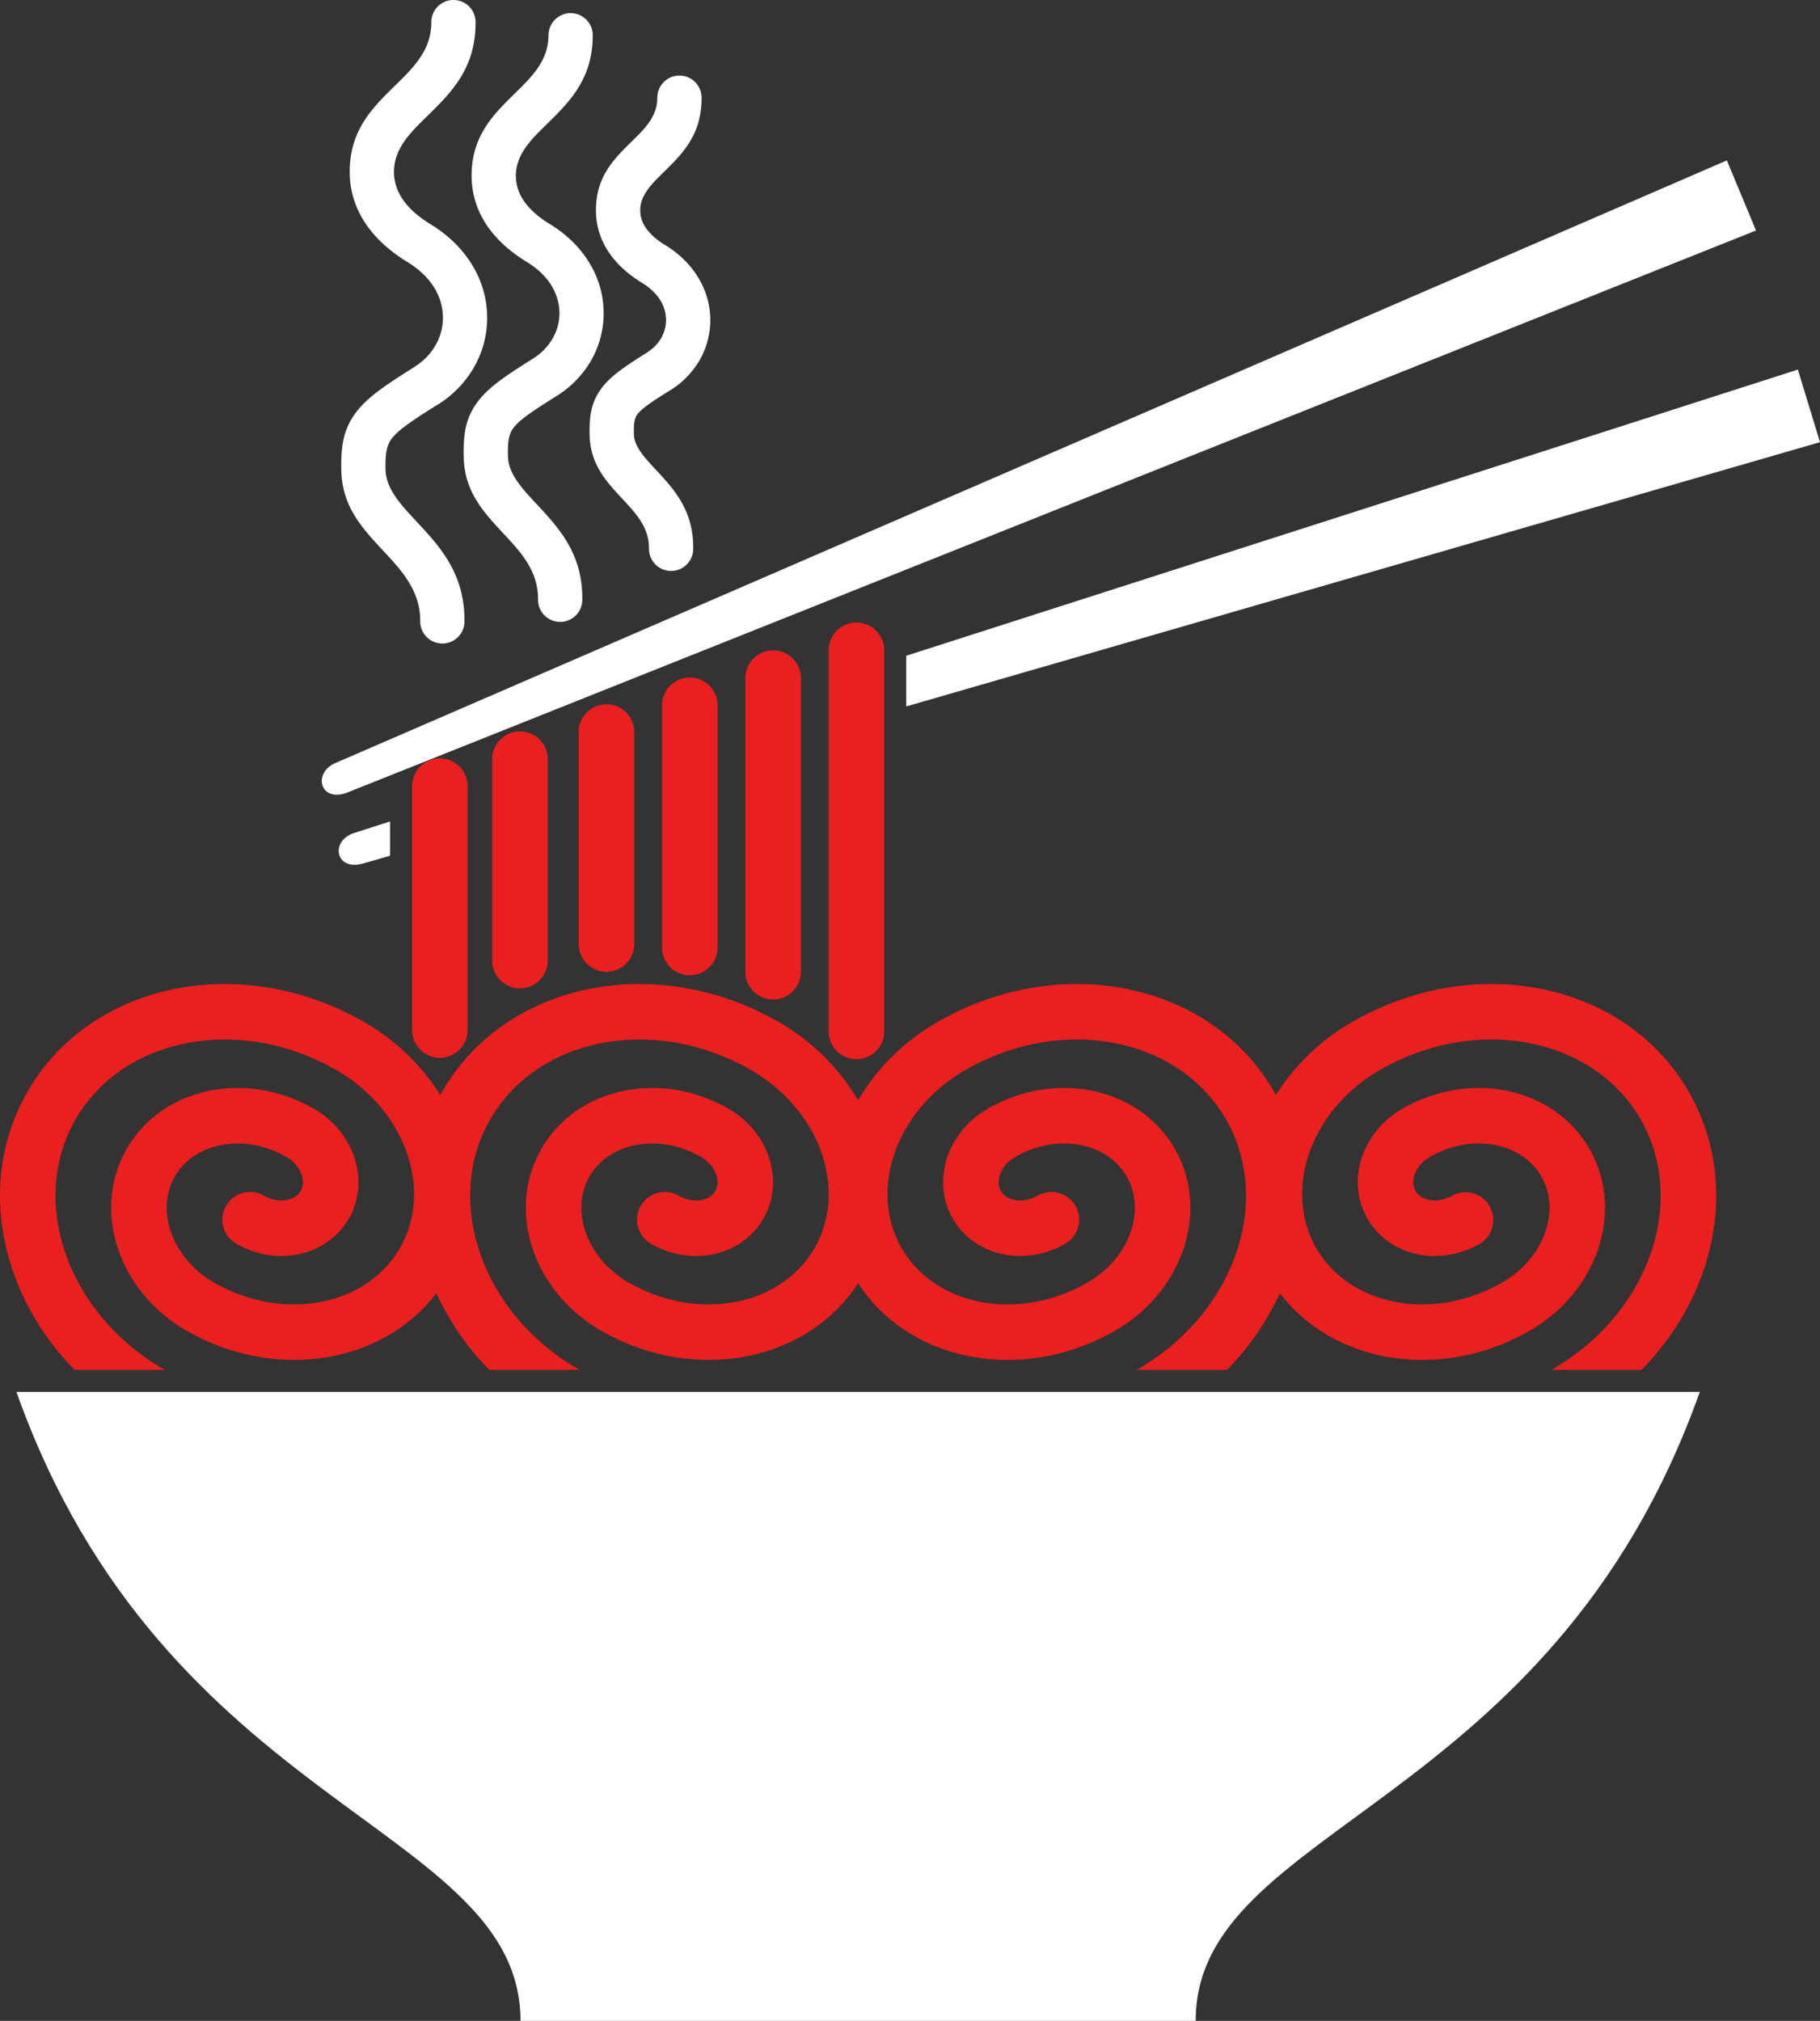
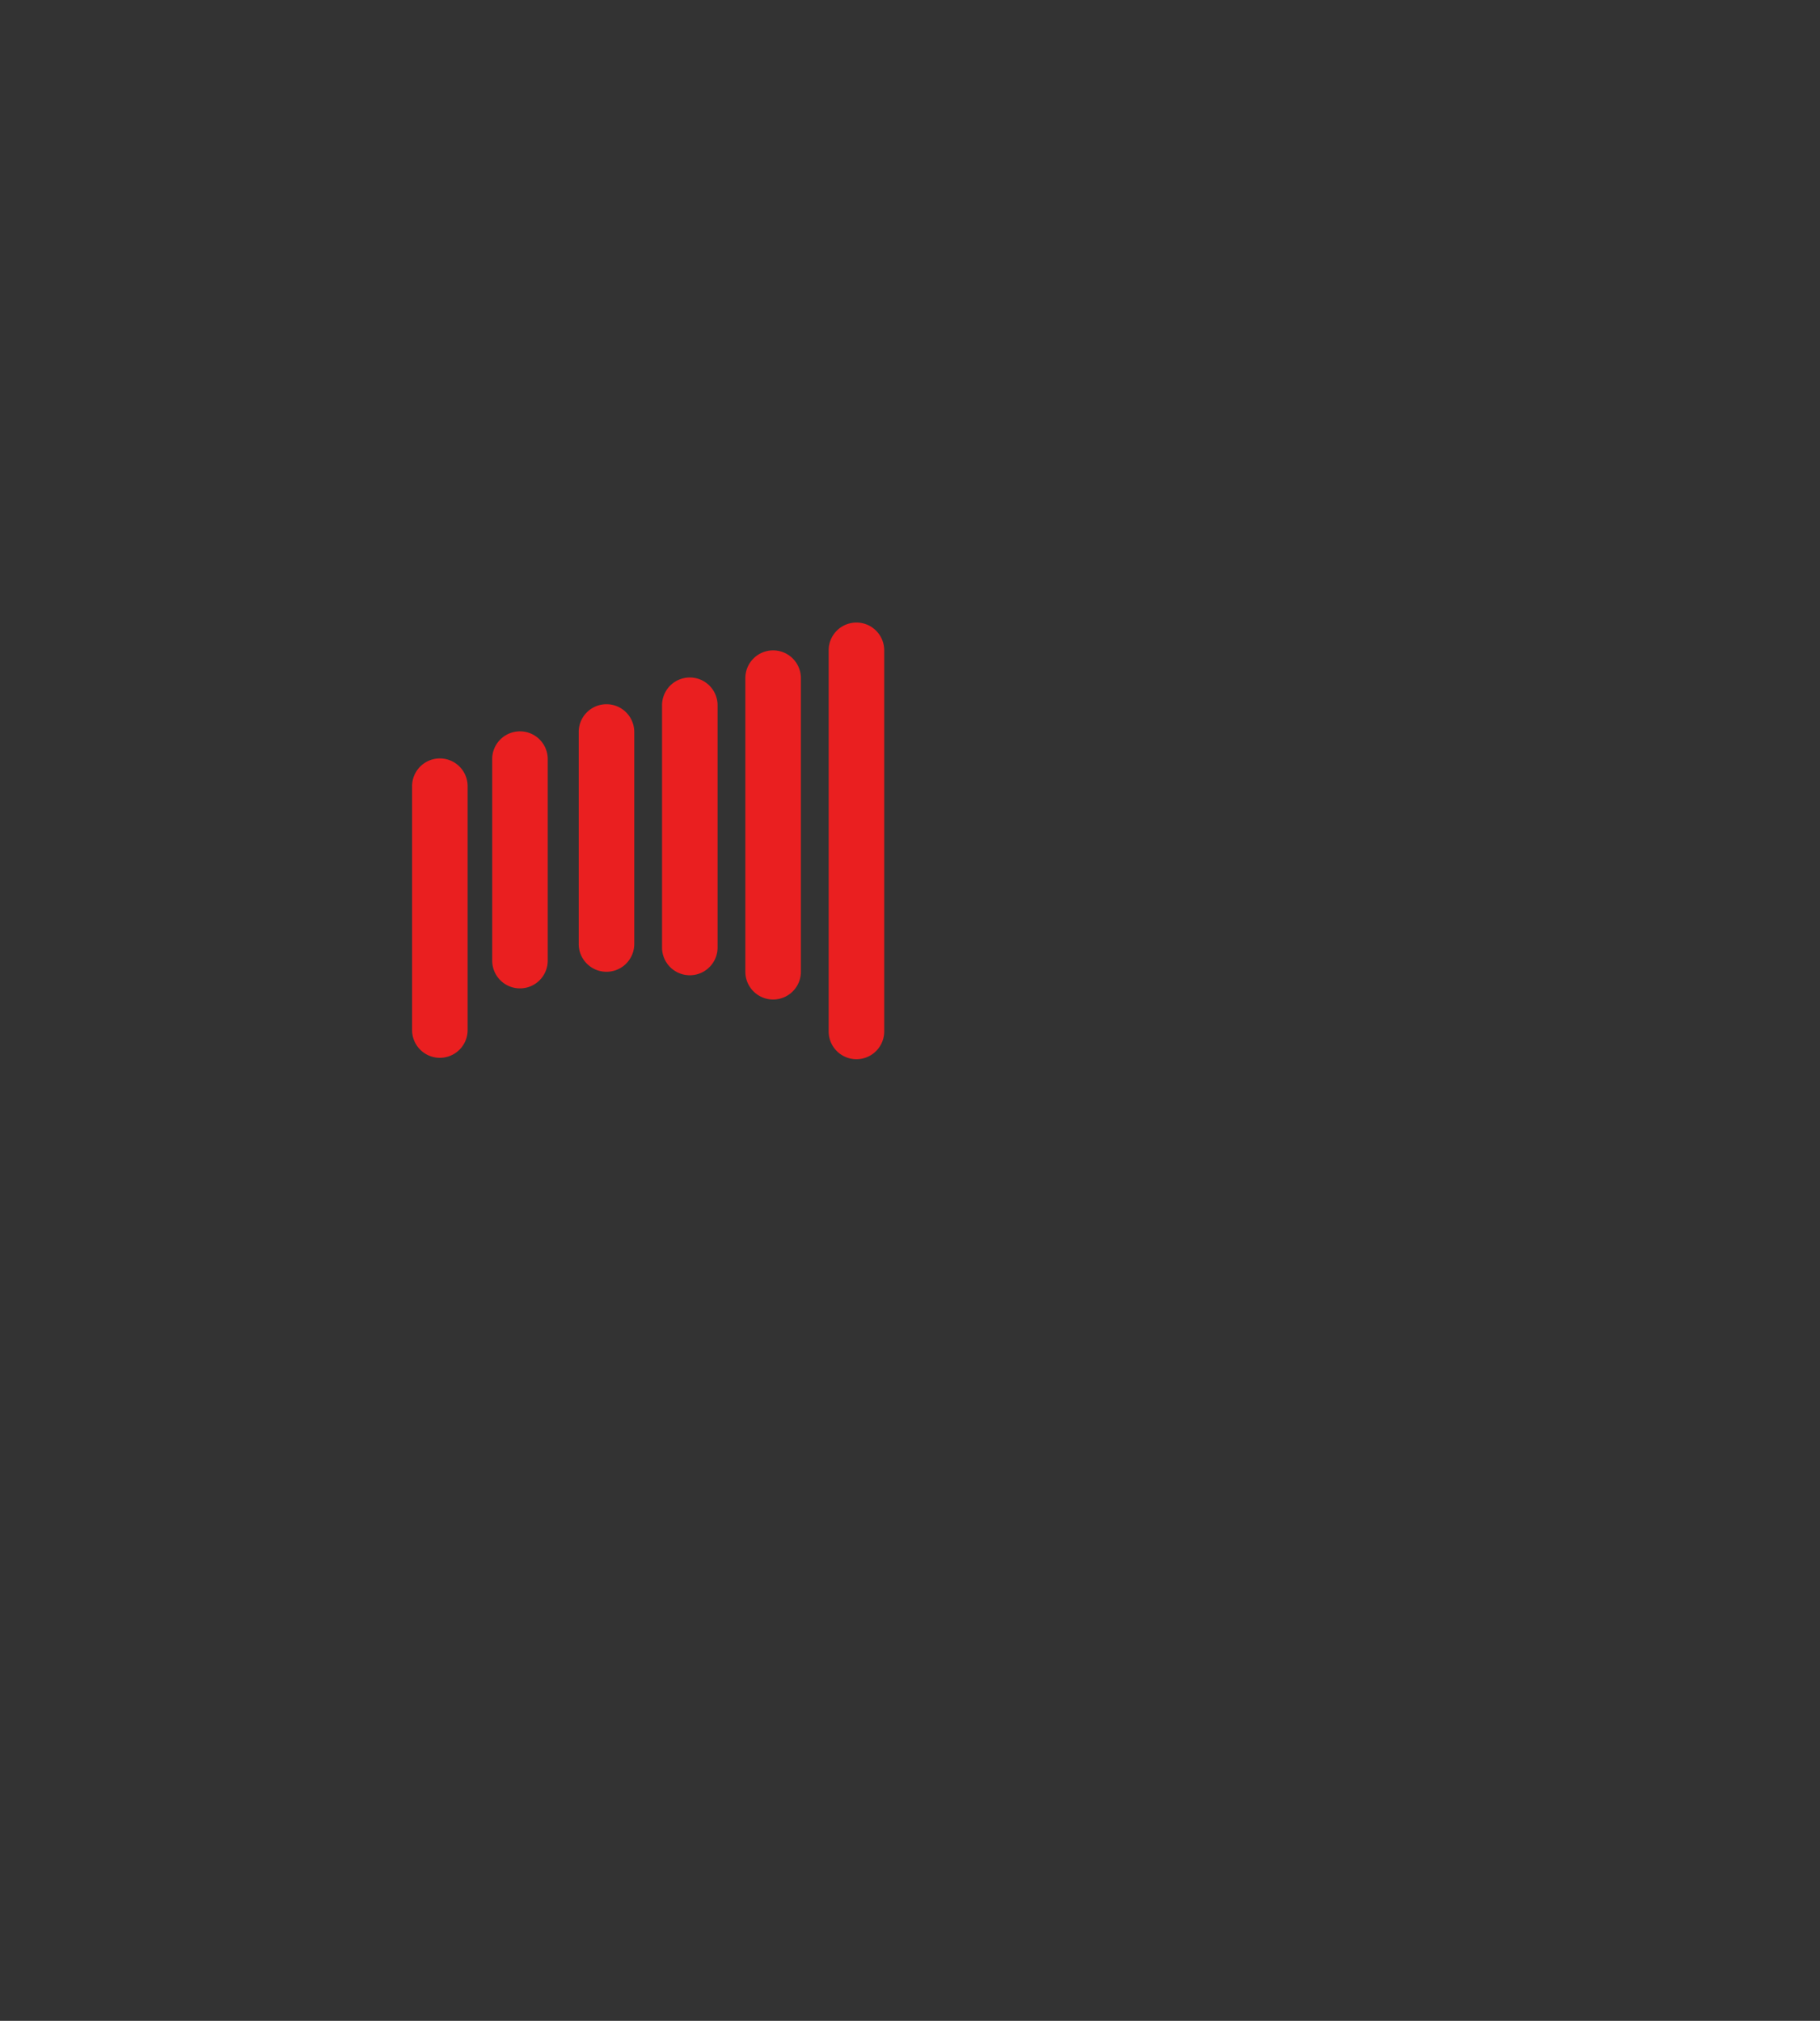
<svg xmlns="http://www.w3.org/2000/svg" width="115.643" height="128.402" viewBox="520.775 2069.598 115.643 128.402">
  <rect x="520.775" y="2069.598" width="115.643" height="128.402" fill="#333333" stroke="none" />
  <g data-name="Group 4">
    <g data-name="Group 3" transform="translate(520.775 2069.598)" clip-path="url(&quot;#a&quot;)" fill-rule="evenodd">
-       <path d="M108.005 88.437c-9.465 26.652-32.031 27.533-32.031 39.965H33.073c0-12.432-22.565-13.313-32.03-39.965h106.962Z" fill="#fff" data-name="Path 4" />
-       <path d="M15.018 79.027a1.762 1.762 0 0 1 1.75-3.06c.49.28 1.018.364 1.476.272.368-.073.682-.266.854-.557l.006-.011c.173-.3.182-.676.059-1.035-.152-.44-.488-.853-.975-1.13l-.013-.009c-1.356-.775-2.846-1-4.158-.737-1.231.247-2.297.93-2.906 1.99-.61 1.063-.662 2.33-.254 3.517.435 1.268 1.384 2.442 2.74 3.222l.003.001c2.23 1.28 4.692 1.651 6.866 1.215 2.088-.418 3.903-1.59 4.95-3.41 1.047-1.827 1.143-3.988.45-6.003-.719-2.095-2.28-4.031-4.509-5.31-3.102-1.78-6.53-2.296-9.562-1.688-2.946.59-5.512 2.247-6.995 4.834-1.486 2.588-1.624 5.64-.647 8.483 1.004 2.922 3.175 5.62 6.274 7.4l-.002.005.035.022H4.74C2.93 85.193 1.599 83.03.818 80.755c-1.297-3.775-1.093-7.867.922-11.378 2.018-3.515 5.45-5.758 9.367-6.543 3.83-.768 8.134-.131 12.003 2.087 2.072 1.19 3.72 2.817 4.865 4.656l.112-.201c2.017-3.514 5.449-5.757 9.366-6.542 3.83-.768 8.134-.131 12.002 2.087 2.199 1.263 3.919 3.016 5.07 4.993 1.15-1.977 2.87-3.73 5.068-4.993 3.868-2.218 8.173-2.855 12.003-2.087 3.916.785 7.348 3.028 9.365 6.542l.113.2a13.796 13.796 0 0 1 4.648-4.527l.007-.007.211-.121c3.869-2.218 8.172-2.855 12.003-2.087 3.915.785 7.347 3.028 9.364 6.542 2.016 3.512 2.22 7.604.924 11.38-.781 2.274-2.113 4.437-3.924 6.282h-5.731l.043-.027c3.101-1.78 5.272-4.476 6.276-7.4.977-2.842.838-5.895-.647-8.483-1.484-2.587-4.049-4.244-6.995-4.834-3.028-.608-6.45-.095-9.55 1.68l-.013.008c-2.229 1.28-3.79 3.215-4.51 5.31-.691 2.015-.595 4.176.453 6.004l.004.004c1.046 1.818 2.86 2.987 4.945 3.405 2.174.436 4.635.066 6.866-1.215 1.36-.78 2.307-1.955 2.743-3.223.408-1.187.355-2.454-.255-3.517-.608-1.062-1.674-1.743-2.905-1.99-1.294-.26-2.76-.044-4.102.705l-.395.263a2.052 2.052 0 0 0-.649.908c-.124.362-.114.734.058 1.035.171.298.488.493.86.568.459.092.987.008 1.477-.272a1.763 1.763 0 0 1 1.75 3.06c-1.254.72-2.66.925-3.916.672-1.343-.27-2.525-1.05-3.23-2.277-.702-1.225-.779-2.637-.335-3.93.418-1.215 1.303-2.327 2.56-3.047l.409-.234h.024c2.011-1.03 4.207-1.306 6.18-.91 2.2.44 4.132 1.708 5.274 3.697 1.14 1.987 1.259 4.292.53 6.414-.701 2.042-2.199 3.914-4.326 5.137l-.128.073c-2.964 1.662-6.249 2.13-9.18 1.543-2.618-.526-4.96-1.888-6.571-3.995a17.033 17.033 0 0 1-3.36 4.868h-5.732l.044-.027c3.1-1.78 5.272-4.476 6.276-7.4.977-2.842.837-5.895-.648-8.483-1.484-2.587-4.047-4.244-6.994-4.834-3.031-.608-6.46-.093-9.563 1.688-2.23 1.279-3.79 3.215-4.508 5.31-.693 2.016-.598 4.176.45 6.004 1.045 1.819 2.861 2.991 4.95 3.41 2.174.435 4.635.065 6.867-1.216 1.357-.78 2.306-1.955 2.742-3.223.408-1.187.355-2.454-.255-3.517-.61-1.062-1.674-1.743-2.905-1.99-1.294-.26-2.76-.044-4.102.705l-.396.263a2.058 2.058 0 0 0-.648.908c-.124.362-.114.734.058 1.035.172.298.487.493.86.568.46.092.987.008 1.476-.272a1.765 1.765 0 0 1 2.406.656c.483.844.19 1.92-.656 2.404-1.254.72-2.658.925-3.914.672-1.344-.27-2.527-1.05-3.231-2.277-.703-1.225-.78-2.637-.335-3.93.418-1.215 1.305-2.327 2.56-3.047l.409-.234h.024c2.011-1.03 4.207-1.306 6.179-.91 2.2.44 4.133 1.708 5.275 3.697 1.14 1.987 1.26 4.292.53 6.414-.701 2.042-2.2 3.914-4.326 5.137l-.129.073c-2.963 1.662-6.248 2.13-9.179 1.543-2.873-.576-5.415-2.161-7.022-4.633-1.607 2.473-4.148 4.057-7.022 4.633-2.972.595-6.31.103-9.306-1.616h-.003c-2.126-1.223-3.624-3.095-4.325-5.137-.729-2.122-.609-4.427.531-6.414 1.142-1.99 3.075-3.257 5.275-3.697 1.972-.395 4.167-.12 6.179.91h.024l.408.234c1.256.72 2.143 1.832 2.56 3.047.444 1.293.368 2.705-.334 3.93-.704 1.227-1.888 2.007-3.23 2.277-1.257.253-2.662.048-3.916-.672a1.761 1.761 0 0 1-.655-2.404 1.764 1.764 0 0 1 2.406-.656c.488.28 1.017.364 1.475.272.373-.075.69-.27.86-.568.173-.3.182-.673.059-1.035-.151-.44-.489-.853-.975-1.13-1.36-.782-2.855-1.009-4.172-.746-1.23.247-2.295.93-2.905 1.99-.61 1.063-.662 2.33-.254 3.517.435 1.27 1.384 2.442 2.742 3.223h.002c2.23 1.28 4.691 1.651 6.865 1.215 2.088-.418 3.904-1.59 4.95-3.41 1.048-1.827 1.143-3.987.451-6.003-.72-2.095-2.28-4.031-4.509-5.31-3.103-1.78-6.53-2.296-9.563-1.688-2.946.59-5.51 2.247-6.994 4.834-1.486 2.588-1.625 5.64-.648 8.483 1.004 2.924 3.175 5.62 6.276 7.4l.043.027h-5.731a17.045 17.045 0 0 1-3.36-4.868c-1.612 2.107-3.953 3.47-6.572 3.995-2.972.595-6.31.103-9.306-1.616h-.003c-2.127-1.224-3.624-3.095-4.325-5.137-.728-2.122-.61-4.427.53-6.414 1.143-1.989 3.076-3.257 5.276-3.697 2.115-.424 4.486-.076 6.611 1.144l.211.12.016.016c1.137.721 1.942 1.771 2.333 2.91.39 1.132.38 2.355-.1 3.462v.062l-.235.406c-.704 1.228-1.887 2.008-3.23 2.278-1.256.25-2.662.048-3.915-.672" fill="#ea1f20" data-name="Path 5" />
-       <path d="m111.577 14.646-89.485 35.7c-1.739.695-2.262-1.225-.777-1.867l88.409-38.288 1.853 4.455Z" fill="#fff" data-name="Path 6" />
-       <path d="m115.643 28.095-58.06 16.79v-3.22l56.653-18.183 1.407 4.613ZM24.784 54.37l-1.692.49c-1.798.52-2.131-1.441-.59-1.934l2.282-.734v2.178Z" fill="#fff" data-name="Path 7" />
      <path d="M52.653 41.32a1.765 1.765 0 0 1 3.53 0v24.215a1.764 1.764 0 1 1-3.53 0V41.32Zm-26.469 8.633a1.764 1.764 0 0 1 3.529 0v15.494a1.764 1.764 0 0 1-3.529 0V49.953Zm5.09-1.678a1.765 1.765 0 1 1 3.529 0v12.761a1.764 1.764 0 0 1-3.528 0v-12.76Zm5.497-1.765a1.765 1.765 0 0 1 3.53 0v13.47a1.763 1.763 0 0 1-3.53 0V46.51Zm5.295-1.699a1.764 1.764 0 1 1 3.529 0v15.432a1.765 1.765 0 0 1-3.529 0V44.81Zm5.293-1.723a1.765 1.765 0 0 1 3.53 0v18.654a1.765 1.765 0 1 1-3.53 0V43.088Z" fill="#ea1f20" data-name="Path 8" />
-       <path d="M27.406 1.411a1.406 1.406 0 0 1 2.812-.011c.017 2.952-1.553 4.489-3.091 5.994-1.06 1.039-2.1 2.057-2.093 3.541.001.56.16 1.136.534 1.701.37.555.955 1.103 1.805 1.622 1.13.69 1.986 1.551 2.58 2.499a6.45 6.45 0 0 1 1.002 3.408v.005a6.325 6.325 0 0 1-.93 3.322 6.81 6.81 0 0 1-2.217 2.223l-.003-.004c-1.551.97-2.465 1.578-2.908 2.148-.34.438-.423 1.007-.398 1.994.031 1.207.96 2.202 1.936 3.25 1.516 1.624 3.117 3.34 3.077 6.43a1.406 1.406 0 0 1-2.811-.034c.026-1.956-1.184-3.251-2.327-4.478-1.346-1.444-2.628-2.816-2.686-5.102-.043-1.674.166-2.727.981-3.78.713-.915 1.816-1.663 3.65-2.813v-.004c.56-.35.997-.797 1.302-1.297a3.52 3.52 0 0 0 .523-1.85v-.004a3.654 3.654 0 0 0-.572-1.925c-.365-.582-.916-1.126-1.665-1.585-1.224-.745-2.097-1.585-2.686-2.471a5.81 5.81 0 0 1-1-3.255c-.01-2.668 1.447-4.093 2.933-5.547 1.119-1.096 2.263-2.217 2.252-3.977m14.36 4.801a1.406 1.406 0 1 1 2.812-.011c.014 2.368-1.22 3.576-2.43 4.76-.743.728-1.473 1.443-1.469 2.412.001.355.103.724.345 1.087.251.377.654.754 1.248 1.116.898.548 1.58 1.236 2.053 1.994.542.864.804 1.814.808 2.751a5.102 5.102 0 0 1-.75 2.68 5.468 5.468 0 0 1-1.782 1.787l-.002-.004c-1.132.709-1.796 1.148-2.096 1.534-.196.253-.243.622-.226 1.278.02.773.675 1.477 1.363 2.214 1.187 1.271 2.44 2.615 2.407 5.078a1.405 1.405 0 1 1-2.81-.033c.016-1.331-.844-2.253-1.659-3.126-1.058-1.134-2.065-2.213-2.113-4.067-.034-1.344.139-2.197.81-3.064.57-.732 1.423-1.312 2.837-2.197v-.007a2.64 2.64 0 0 0 .867-.86c.227-.37.343-.79.342-1.213a2.395 2.395 0 0 0-.377-1.263c-.246-.393-.622-.763-1.139-1.078-.966-.59-1.659-1.258-2.13-1.965a4.713 4.713 0 0 1-.808-2.642c-.008-2.151 1.14-3.274 2.309-4.42.79-.773 1.597-1.564 1.59-2.74M34.852 2.21c.009 1.624-1.057 2.667-2.1 3.689-1.41 1.382-2.794 2.737-2.786 5.283a5.567 5.567 0 0 0 .955 3.112c.563.844 1.393 1.643 2.556 2.352.696.424 1.206.93 1.543 1.466.352.566.524 1.177.527 1.777a3.234 3.234 0 0 1-.482 1.699 3.69 3.69 0 0 1-1.2 1.2c-1.736 1.086-2.78 1.795-3.46 2.669-.782 1.008-.982 2.014-.941 3.61.055 2.186 1.273 3.491 2.551 4.86 1.068 1.145 2.195 2.353 2.171 4.163a1.406 1.406 0 0 0 2.813.034c.038-2.943-1.482-4.573-2.922-6.115-.908-.974-1.773-1.9-1.801-3.007-.023-.908.051-1.432.356-1.825.41-.528 1.267-1.097 2.722-2.008a6.465 6.465 0 0 0 2.116-2.115 6.038 6.038 0 0 0 .887-3.176 6.146 6.146 0 0 0-.957-3.254c-.564-.904-1.379-1.724-2.456-2.381-.79-.482-1.333-.992-1.674-1.505a2.783 2.783 0 0 1-.492-1.556c-.004-1.365.963-2.31 1.949-3.276 1.461-1.432 2.952-2.893 2.936-5.707a1.406 1.406 0 0 0-2.811.01" fill="#fff" data-name="Path 9" />
    </g>
  </g>
  <defs>
    <clipPath id="a">
      <path d="M0 0h115.643v128.402H0V0z" data-name="Rectangle 12" />
    </clipPath>
  </defs>
</svg>